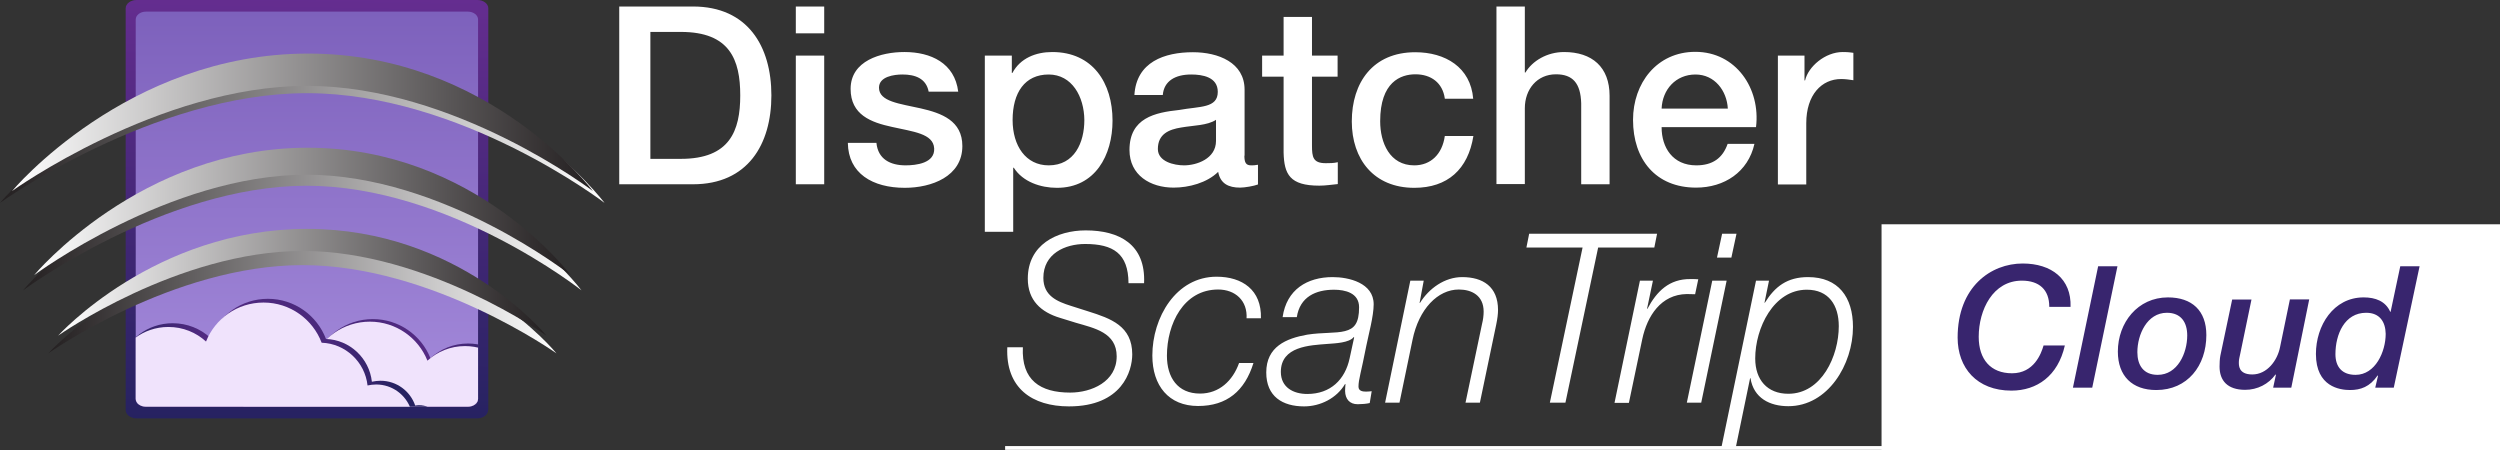
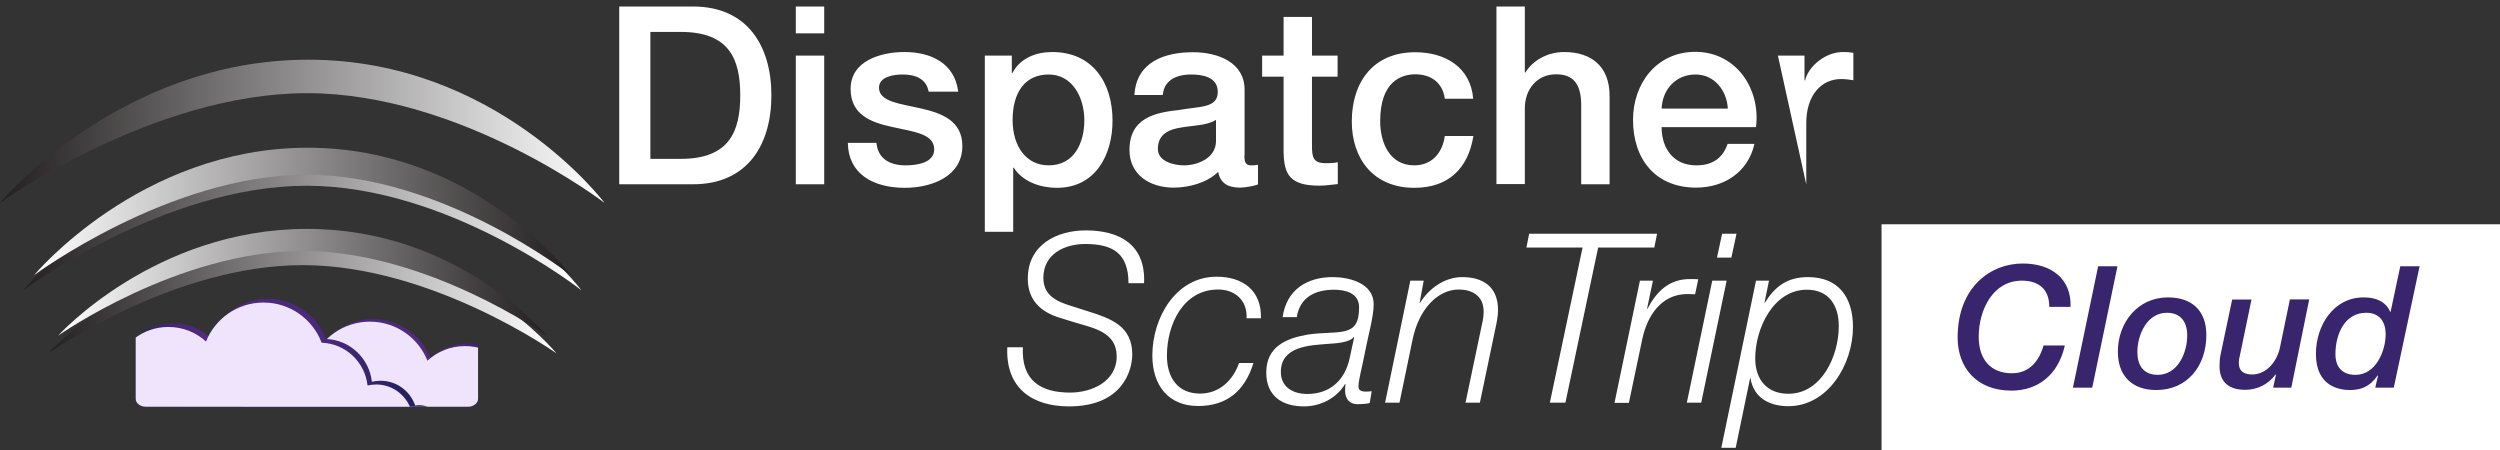
<svg xmlns="http://www.w3.org/2000/svg" xmlns:xlink="http://www.w3.org/1999/xlink" xml:space="preserve" width="976" height="175.734">
  <rect width="100%" height="100%" fill="#333333" stroke="none" />
  <defs>
    <linearGradient id="l" x1="174.08" x2="170.32" y1="9.891" y2="225.24" gradientTransform="translate(-16.4 -11.4)" gradientUnits="userSpaceOnUse">
      <stop stop-color="#652D90" offset="0" />
      <stop stop-color="#262261" offset="1" />
    </linearGradient>
    <linearGradient id="m" x1="172.2" x2="172.2" y1="217.84" y2="17.291" gradientTransform="translate(-16.4 -11.4)" gradientUnits="userSpaceOnUse">
      <stop stop-color="#652D90" offset="0" />
      <stop stop-color="#6A3597" offset=".001" />
      <stop stop-color="#7A4BA8" offset=".004" />
      <stop stop-color="#926FC6" offset=".007" />
      <stop stop-color="#A48ADB" offset=".008" />
      <stop stop-color="#7D61BC" offset="1" />
    </linearGradient>
    <linearGradient id="s" x1="323.33" x2="16.432" y1="78.046" y2="78.046" gradientTransform="translate(-16.4 -11.4)" gradientUnits="userSpaceOnUse">
      <stop stop-color="#fff" offset="0" />
      <stop stop-color="#231F20" offset="1" />
    </linearGradient>
    <linearGradient id="t" x1="311.65" x2="28.11" y1="125.15" y2="125.15" gradientTransform="translate(-16.4 -11.4)" gradientUnits="userSpaceOnUse">
      <stop stop-color="#fff" offset="0" />
      <stop stop-color="#231F20" offset="1" />
    </linearGradient>
    <linearGradient id="u" x1="298.9" x2="40.863" y1="162.57" y2="162.57" gradientTransform="translate(-16.4 -11.4)" gradientUnits="userSpaceOnUse">
      <stop stop-color="#fff" offset="0" />
      <stop stop-color="#231F20" offset="1" />
    </linearGradient>
    <linearGradient id="v" x1="22.468" x2="317.29" y1="73.535" y2="73.535" gradientTransform="translate(-16.4 -11.4)" gradientUnits="userSpaceOnUse">
      <stop stop-color="#fff" offset="0" />
      <stop stop-color="#231F20" offset="1" />
    </linearGradient>
    <linearGradient id="w" x1="33.685" x2="306.08" y1="118.79" y2="118.79" gradientTransform="translate(-16.4 -11.4)" gradientUnits="userSpaceOnUse">
      <stop stop-color="#fff" offset="0" />
      <stop stop-color="#231F20" offset="1" />
    </linearGradient>
    <linearGradient id="x" x1="45.94" x2="293.82" y1="154.73" y2="154.73" gradientTransform="translate(-16.4 -11.4)" gradientUnits="userSpaceOnUse">
      <stop stop-color="#fff" offset="0" />
      <stop stop-color="#231F20" offset="1" />
    </linearGradient>
    <radialGradient xlink:href="#a" id="p" gradientUnits="userSpaceOnUse" cx="176.87" cy="199" r="75.814" />
    <radialGradient xlink:href="#a" id="e" gradientUnits="userSpaceOnUse" cx="176.87" cy="199" r="75.814" />
  </defs>
-   <path d="M247.8 208.2c0 2.3-2.5 4.2-5.5 4.2h-173c-3 0-5.5-1.9-5.5-4.2V4.2c0-2.3 2.5-4.2 5.5-4.2h173.1c3 0 5.5 1.9 5.5 4.2v204z" fill="url(#l)" style="fill:url(#l)" transform="scale(.769)" />
-   <path d="M242.7 202.5c0 2.2-2.3 4-5.2 4H74.1c-2.9 0-5.2-1.8-5.2-4V9.9c0-2.2 2.3-4 5.2-4h163.4c2.9 0 5.2 1.8 5.2 4z" fill="url(#m)" style="fill:url(#m)" transform="scale(.769)" />
  <g transform="matrix(.769 0 0 .769 -12.618 -8.771)">
    <defs>
      <path id="n" d="M259.1 213.9c0 2.2-2.3 4-5.2 4H90.5c-2.9 0-5.2-1.8-5.2-4V21.3c0-2.2 2.3-4 5.2-4h163.4c2.9 0 5.2 1.8 5.2 4z" />
    </defs>
    <clipPath id="o">
      <use overflow="visible" xlink:href="#n" />
    </clipPath>
    <radialGradient id="q" cx="212.69" cy="209.72" r="72.69" gradientUnits="userSpaceOnUse">
      <stop stop-color="#652D90" offset="0" />
      <stop stop-color="#5D2C8A" offset=".232" />
      <stop stop-color="#472879" offset=".593" />
      <stop stop-color="#262261" offset="1" />
    </radialGradient>
    <path d="M308.9 226.3c0-11.9-9.6-21.5-21.5-21.5-2.2 0-4.3.3-6.3 1-3.6-11.6-14.4-20-27.1-20-7.4 0-14 2.8-19.1 7.4-4.6-11.6-16-19.8-29.2-19.8-13.5 0-25 8.5-29.5 20.4-12.2.4-22.1 9.8-23.3 21.7-1.4-.3-2.9-.5-4.4-.5-8.2 0-15.1 5.3-17.6 12.6-.6-.1-1.2-.2-1.9-.2-6.9 0-12.4 5.6-12.4 12.4 0 2.3.6 4.4 1.7 6.2h178v-.1c7.4-3.4 12.6-10.9 12.6-19.6z" clip-path="url(#o)" fill="url(#q)" style="fill:url(#q)" />
    <path d="M307.4 227.6c0-11.9-9.6-21.5-21.5-21.5-2.2 0-4.3.3-6.3 1-3.6-11.6-14.4-20-27.1-20-7.4 0-14 2.8-19.1 7.4-4.6-11.6-16-19.8-29.2-19.8-13.5 0-25 8.5-29.5 20.4-12.2.4-22.1 9.8-23.3 21.7-1.4-.3-2.9-.5-4.4-.5-8.2 0-15.1 5.3-17.6 12.6-.6-.1-1.2-.2-1.9-.2-6.9 0-12.4 5.6-12.4 12.4 0 2.3.6 4.4 1.7 6.2h178v-.1c7.4-3.4 12.6-10.9 12.6-19.6z" clip-path="url(#o)" fill="#f0e3fc" />
    <radialGradient id="r" cx="145.3" cy="199.37" r="72.69" gradientUnits="userSpaceOnUse">
      <stop stop-color="#652D90" offset="0" />
      <stop stop-color="#5D2C8A" offset=".232" />
      <stop stop-color="#472879" offset=".593" />
      <stop stop-color="#262261" offset="1" />
    </radialGradient>
    <path d="M61.8 235.6v.1h178c1.1-1.8 1.7-3.9 1.7-6.2 0-6.9-5.6-12.4-12.4-12.4-.6 0-1.3.1-1.9.2-2.5-7.3-9.4-12.6-17.6-12.6-1.5 0-3 .2-4.4.5-1.3-11.9-11.2-21.3-23.3-21.7-4.5-11.9-16-20.4-29.5-20.4-13.3 0-24.6 8.2-29.2 19.8-5-4.6-11.7-7.4-19.1-7.4-12.8 0-23.5 8.4-27.1 20-2-.6-4.1-1-6.3-1-11.9 0-21.5 9.6-21.5 21.5-.1 8.7 5.1 16.2 12.6 19.6z" clip-path="url(#o)" fill="url(#r)" style="fill:url(#r)" />
    <path d="M59.6 237.5v.1h178c1.1-1.8 1.7-3.9 1.7-6.2 0-6.9-5.6-12.4-12.4-12.4-.6 0-1.3.1-1.9.2-2.5-7.3-9.4-12.6-17.6-12.6-1.5 0-3 .2-4.4.5-1.3-11.9-11.2-21.3-23.3-21.7-4.5-11.9-16-20.4-29.5-20.4-13.3 0-24.6 8.2-29.2 19.8-5-4.6-11.7-7.4-19.1-7.4-12.8 0-23.5 8.4-27.1 20-2-.6-4.1-1-6.3-1-11.9 0-21.5 9.6-21.5 21.5 0 8.7 5.2 16.2 12.6 19.6z" clip-path="url(#o)" fill="#f0e3fc" />
  </g>
  <path d="M0 103s60.6-72.7 156.5-72.7S306.9 103 306.9 103s-72.7-55.7-151.1-55.7C77.5 47.3 0 103 0 103Z" fill="url(#s)" style="fill:url(#s)" transform="scale(.769)" />
  <path d="M11.7 147.4S67.7 80 156.3 80s138.9 67.4 138.9 67.4-67.1-53.1-139.6-53.1c-72.3 0-143.9 53.1-143.9 53.1z" fill="url(#t)" style="fill:url(#t)" transform="scale(.769)" />
  <path d="M24.5 179.4S75.4 123 156.1 123c80.7 0 126.4 56.4 126.4 56.4s-63-44.8-128.9-44.8-129.1 44.8-129.1 44.8z" fill="url(#u)" style="fill:url(#u)" transform="scale(.769)" />
-   <path d="M6.1 97s58.2-69.8 150.4-69.8S301 97 301 97s-69.9-53.4-145.2-53.4C80.5 43.6 6.1 97 6.1 97Z" fill="url(#v)" style="fill:url(#v)" transform="scale(.769)" />
  <path d="M17.3 139.7S71.1 75 156.2 75c85.2 0 133.5 64.7 133.5 64.7s-64.5-51-134.1-51-138.3 51-138.3 51z" fill="url(#w)" style="fill:url(#w)" transform="scale(.769)" />
  <path d="M29.5 170.4s48.9-54.2 126.4-54.2 121.5 54.2 121.5 54.2-60.5-43-123.8-43c-63.3.1-124.1 43-124.1 43z" fill="url(#x)" style="fill:url(#x)" transform="scale(.769)" />
  <g fill="#fff">
-     <path d="M241.75 2.54h28.776c21.39 0 30.622 15.541 30.622 34.7 0 19.158-9.233 34.7-30.622 34.7h-28.777Zm12.156 59.475h11.926c19.082 0 23.16-10.926 23.16-24.775 0-13.927-4.078-24.776-23.16-24.776h-11.926zM310.689 2.54h11.08v10.463h-11.08zm0 19.157h11.08V71.94h-11.08zM342.158 55.782c.615 6.387 5.463 8.772 11.387 8.772 4.155 0 11.464-.847 11.157-6.617-.308-5.848-8.387-6.54-16.466-8.387-8.156-1.77-16.157-4.693-16.157-14.85 0-11.002 11.848-14.388 21.004-14.388 10.31 0 19.62 4.31 21.005 15.466h-11.54c-1.001-5.232-5.387-6.694-10.234-6.694-3.231 0-9.156.77-9.156 5.155 0 5.463 8.156 6.232 16.312 8.079 8.078 1.846 16.234 4.77 16.234 14.695 0 11.926-12.08 16.312-22.467 16.312-12.618 0-22.082-5.617-22.236-17.543zM384.552 21.697h10.464v6.771h.231c3.078-5.77 9.156-8.156 15.542-8.156 15.85 0 23.544 12.08 23.544 26.776 0 13.542-6.77 26.237-21.697 26.237-6.386 0-13.31-2.308-16.85-7.848h-.23v25.006h-11.08V21.697Zm24.852 7.387c-9.31 0-14.08 7.078-14.08 17.773 0 10.08 5.155 17.697 14.08 17.697 10.08 0 13.927-8.925 13.927-17.697-.077-9.156-4.847-17.773-13.927-17.773zM485.807 60.784c0 2.693.616 3.77 2.616 3.77.693 0 1.539 0 2.693-.231v7.694c-1.616.616-5.155 1.231-7.002 1.231-4.462 0-7.694-1.539-8.54-6.155-4.386 4.308-11.464 6.155-17.389 6.155-9.079 0-17.235-4.847-17.235-14.696 0-12.541 10.003-14.619 19.39-15.619 8.002-1.462 15.08-.615 15.08-7.078 0-5.771-5.924-6.771-10.387-6.771-6.232 0-10.618 2.539-11.08 8.002h-11.08c.77-12.926 11.773-16.697 22.853-16.697 9.848 0 20.158 4.001 20.158 14.62v25.775Zm-11.08-14.004c-3.385 2.232-8.77 2.155-13.618 3.001-4.77.77-9.079 2.54-9.079 8.387 0 4.924 6.31 6.386 10.233 6.386 4.847 0 12.465-2.54 12.465-9.541zM492.732 21.697h8.386V6.617h11.08v15.08H522.2v8.233h-10.002v26.853c0 4.54.385 6.924 5.386 6.924 1.539 0 3.078 0 4.693-.384v8.54c-2.462.231-4.77.616-7.232.616-11.541 0-13.696-4.463-13.927-12.85V29.93h-8.386zM564.056 38.47c-.846-6.155-5.385-9.463-11.464-9.463-5.77 0-13.772 3-13.772 18.312 0 8.386 3.693 17.235 13.31 17.235 6.387 0 10.926-4.309 11.926-11.465h11.157c-2.077 13.004-10.08 20.236-23.082 20.236-15.773 0-24.39-11.156-24.39-25.93 0-15.157 8.232-27.006 24.774-27.006 11.695 0 21.62 5.848 22.621 18.159h-11.08zM584.215 2.54h11.08v25.774h.23c2.693-4.54 8.464-8.002 15.08-8.002 10.927 0 17.774 5.848 17.774 17.081V71.94H617.3V40.317c-.23-7.848-3.308-11.31-9.848-11.31-7.386 0-12.156 5.847-12.156 13.234v29.622h-11.08zM648.692 49.704c0 7.848 4.309 14.85 13.542 14.85 6.386 0 10.31-2.847 12.233-8.387h10.464c-2.462 11.003-11.772 17.081-22.774 17.081-15.773 0-24.622-11.003-24.622-26.468 0-14.31 9.31-26.544 24.314-26.544 15.85 0 25.544 14.31 23.698 29.391h-36.855zm25.852-7.31c-.385-7.001-5.155-13.31-12.618-13.31-7.694 0-12.926 5.847-13.234 13.31zM694.087 21.697h10.387v9.695h.231c1.231-5.386 7.848-11.08 14.696-11.08 2.539 0 3.231.231 4.155.308v10.695c-1.54-.23-3.232-.462-4.77-.462-7.618 0-13.62 6.156-13.62 17.235v23.929h-11.079z" />
+     <path d="M241.75 2.54h28.776c21.39 0 30.622 15.541 30.622 34.7 0 19.158-9.233 34.7-30.622 34.7h-28.777Zm12.156 59.475h11.926c19.082 0 23.16-10.926 23.16-24.775 0-13.927-4.078-24.776-23.16-24.776h-11.926zM310.689 2.54h11.08v10.463h-11.08zm0 19.157h11.08V71.94h-11.08zM342.158 55.782c.615 6.387 5.463 8.772 11.387 8.772 4.155 0 11.464-.847 11.157-6.617-.308-5.848-8.387-6.54-16.466-8.387-8.156-1.77-16.157-4.693-16.157-14.85 0-11.002 11.848-14.388 21.004-14.388 10.31 0 19.62 4.31 21.005 15.466h-11.54c-1.001-5.232-5.387-6.694-10.234-6.694-3.231 0-9.156.77-9.156 5.155 0 5.463 8.156 6.232 16.312 8.079 8.078 1.846 16.234 4.77 16.234 14.695 0 11.926-12.08 16.312-22.467 16.312-12.618 0-22.082-5.617-22.236-17.543zM384.552 21.697h10.464v6.771h.231c3.078-5.77 9.156-8.156 15.542-8.156 15.85 0 23.544 12.08 23.544 26.776 0 13.542-6.77 26.237-21.697 26.237-6.386 0-13.31-2.308-16.85-7.848h-.23v25.006h-11.08V21.697Zm24.852 7.387c-9.31 0-14.08 7.078-14.08 17.773 0 10.08 5.155 17.697 14.08 17.697 10.08 0 13.927-8.925 13.927-17.697-.077-9.156-4.847-17.773-13.927-17.773zM485.807 60.784c0 2.693.616 3.77 2.616 3.77.693 0 1.539 0 2.693-.231v7.694c-1.616.616-5.155 1.231-7.002 1.231-4.462 0-7.694-1.539-8.54-6.155-4.386 4.308-11.464 6.155-17.389 6.155-9.079 0-17.235-4.847-17.235-14.696 0-12.541 10.003-14.619 19.39-15.619 8.002-1.462 15.08-.615 15.08-7.078 0-5.771-5.924-6.771-10.387-6.771-6.232 0-10.618 2.539-11.08 8.002h-11.08c.77-12.926 11.773-16.697 22.853-16.697 9.848 0 20.158 4.001 20.158 14.62v25.775Zm-11.08-14.004c-3.385 2.232-8.77 2.155-13.618 3.001-4.77.77-9.079 2.54-9.079 8.387 0 4.924 6.31 6.386 10.233 6.386 4.847 0 12.465-2.54 12.465-9.541zM492.732 21.697h8.386V6.617h11.08v15.08H522.2v8.233h-10.002v26.853c0 4.54.385 6.924 5.386 6.924 1.539 0 3.078 0 4.693-.384v8.54c-2.462.231-4.77.616-7.232.616-11.541 0-13.696-4.463-13.927-12.85V29.93h-8.386zM564.056 38.47c-.846-6.155-5.385-9.463-11.464-9.463-5.77 0-13.772 3-13.772 18.312 0 8.386 3.693 17.235 13.31 17.235 6.387 0 10.926-4.309 11.926-11.465h11.157c-2.077 13.004-10.08 20.236-23.082 20.236-15.773 0-24.39-11.156-24.39-25.93 0-15.157 8.232-27.006 24.774-27.006 11.695 0 21.62 5.848 22.621 18.159h-11.08zM584.215 2.54h11.08v25.774h.23c2.693-4.54 8.464-8.002 15.08-8.002 10.927 0 17.774 5.848 17.774 17.081V71.94H617.3V40.317c-.23-7.848-3.308-11.31-9.848-11.31-7.386 0-12.156 5.847-12.156 13.234v29.622h-11.08zM648.692 49.704c0 7.848 4.309 14.85 13.542 14.85 6.386 0 10.31-2.847 12.233-8.387h10.464c-2.462 11.003-11.772 17.081-22.774 17.081-15.773 0-24.622-11.003-24.622-26.468 0-14.31 9.31-26.544 24.314-26.544 15.85 0 25.544 14.31 23.698 29.391h-36.855zm25.852-7.31c-.385-7.001-5.155-13.31-12.618-13.31-7.694 0-12.926 5.847-13.234 13.31zM694.087 21.697h10.387v9.695h.231c1.231-5.386 7.848-11.08 14.696-11.08 2.539 0 3.231.231 4.155.308v10.695c-1.54-.23-3.232-.462-4.77-.462-7.618 0-13.62 6.156-13.62 17.235v23.929z" />
  </g>
  <g fill="#fff">
    <path d="M440.566 110.488c-.077-11.542-6.002-15.235-16.927-15.235-7.848 0-16.312 3.77-16.312 13.234 0 7.002 5.386 9.233 10.772 10.926l6.77 2.154c8.772 2.77 17.159 5.694 17.159 16.773 0 6.463-3.924 20.313-24.699 20.313-14.31 0-24.775-7.079-24.082-23.082h6.078c-.615 12.849 6.771 17.696 18.466 17.696 8.31 0 18.158-4.232 18.158-14.157 0-9.31-8.771-11.003-15.85-13.08l-6.232-1.924c-7.463-2.231-12.618-6.848-12.618-15.311 0-13.234 11.31-18.85 22.62-18.85 13.004 0 23.468 5.385 22.775 20.62h-6.078ZM486.654 124.414c.461-7.079-4.463-11.387-11.08-11.387-13.542 0-20.005 13.464-20.005 25.852 0 8.464 4.155 14.773 12.926 14.773 7.464 0 12.773-5.001 15.235-11.926h5.616c-3.385 10.925-10.387 16.773-21.62 16.773-11.464 0-17.85-7.925-17.85-19.697 0-14.85 9.233-30.776 25.082-30.776 10.003 0 17.62 5.155 17.312 16.234h-5.616zM500.734 123.799c1.539-10.772 9.617-15.62 19.543-15.62 6.232 0 16.004 2.232 16.004 10.618 0 4.617-2 11.85-2.847 16.081-2.078 10.695-3.078 13.234-3.078 16.08 0 1.693 1.616 1.924 2.924 1.924.77 0 1.462-.077 2.231-.154l-.77 4.617c-1.23.308-3.154.462-4.693.462-3.154 0-4.847-2-4.924-5.156 0-.846.077-1.77.154-2.616l-.154-.153c-3.231 5.54-9.617 8.77-16.004 8.77-8.386 0-14.772-3.846-14.772-13.233 0-10.08 7.77-13.31 16.003-14.773 5.925-.923 11.08-.461 14.696-1.385 3.693-.923 5.54-3.077 5.54-9.31 0-5.616-5.463-6.847-9.772-6.847-7.155 0-13.31 2.77-14.541 10.695zm27.93 7.924-.154-.153c-1.77 2.308-7.31 2.462-10.234 2.693-6.924.538-18.235.923-18.235 10.925 0 6.079 4.925 8.618 10.31 8.618 9.08 0 14.773-5.617 16.543-13.927zM550.592 109.564h5.232l-1.616 8.695h.154c3.462-5.617 9.618-10.08 16.465-10.08 8.08 0 14.004 3.694 14.004 12.85 0 1.462-.231 3.385-.693 5.616l-6.386 30.546h-5.617l6.463-30.776c.385-1.462.616-3.232.616-4.77 0-6.31-4.694-8.618-9.695-8.618-8.156 0-15.619 7.54-18.08 19.697l-5.079 24.467h-5.617zM596.987 91.252h49.935l-1.077 5.386h-21.928l-12.773 60.553h-6.078l12.772-60.553H595.91zM640.228 109.564h5.078l-2.308 11.003h.154c3.616-6.848 8.54-11.695 16.773-11.618 1 0 2.078 0 3.078.077l-1.231 5.847c-1.077 0-2.155-.077-3.232-.077-10.156.154-15.465 8.618-17.388 17.543l-5.232 24.929h-5.617zM668.466 109.564h5.616l-9.925 47.627h-5.617zm3.847-18.312h5.617l-2.001 9.31h-5.617zM685.547 109.564h5.078l-1.77 8.618h.154c3.924-6.31 8.694-10.003 16.85-10.003 11.85 0 17.543 7.848 17.543 19.467 0 14.618-9.772 30.93-25.237 30.93-7.232 0-13.542-3.155-14.773-10.926h-.154l-5.616 27.16h-5.617zm-.308 30.392c0 8.31 4.693 13.773 12.926 13.773 13.003 0 19.697-14.773 19.697-26.391 0-8.156-3.924-14.234-12.464-14.234-13.004 0-20.16 15.003-20.16 26.852z" />
  </g>
  <path fill="#fff" d="M734.558 87.56H976v88.174H734.558z" />
  <g fill="#38256e">
    <path d="M800.035 119.72c0-6.616-3.924-10.156-10.695-10.156-11.31 0-16.85 11.388-16.85 21.929 0 8.848 4.694 14.234 13.003 14.234 8.54 0 11.388-7.617 12.311-10.849h8.31c-2.693 11.926-10.926 17.62-20.851 17.62-13.542 0-21.005-8.926-21.005-20.698 0-19.927 13.08-28.93 25.39-28.93 11.234 0 19.082 6.002 18.697 16.928h-8.31zM819.117 103.948h7.54l-9.848 47.395h-7.54zM826.81 137.263c0-11.31 7.772-21.159 19.544-21.159 9.387 0 15.004 5.155 15.004 14.696 0 12.003-7.387 21.467-19.544 21.467-9.386 0-15.003-5.463-15.003-15.004zm7.618.231c0 5.078 2.385 8.848 7.925 8.848 7.771 0 11.541-8.463 11.541-15.388 0-5.078-2.385-8.848-7.925-8.848-7.77 0-11.54 8.54-11.54 15.388zM894.52 151.343h-7.08l1.078-5-.154-.155c-2.693 3.77-7.079 6.002-11.85 6.002-6.924 0-10.001-3.616-10.001-9.08 0-1.23.077-3.077.307-4.231l4.617-21.928h7.54l-4.386 21.159c-.23 1.154-.538 2.23-.538 3.154 0 1.154-.308 4.924 5.232 4.924 5.847 0 9.848-5.54 10.849-10.694l3.847-18.62h7.54zM934.529 151.343h-7.233l1.077-4.616-.154-.154c-3 4.463-6.693 5.694-10.771 5.694-3.924 0-13.311-1.231-13.311-14.08 0-11.08 6.848-22.083 18.62-22.083 4.616 0 8.54 1.462 10.387 5.617h.154l3.77-17.773h7.54zm-10.772-29.237c-8.464 0-12.003 8.463-12.003 16.157 0 5.079 2.693 8.08 7.848 8.08 7.771 0 11.772-9.08 11.772-16.004-.077-4.54-2.231-8.233-7.617-8.233z" />
  </g>
-   <path fill="#fff" stroke="#fff" stroke-width="1.483" d="M944.608 174.888H392.4" />
</svg>